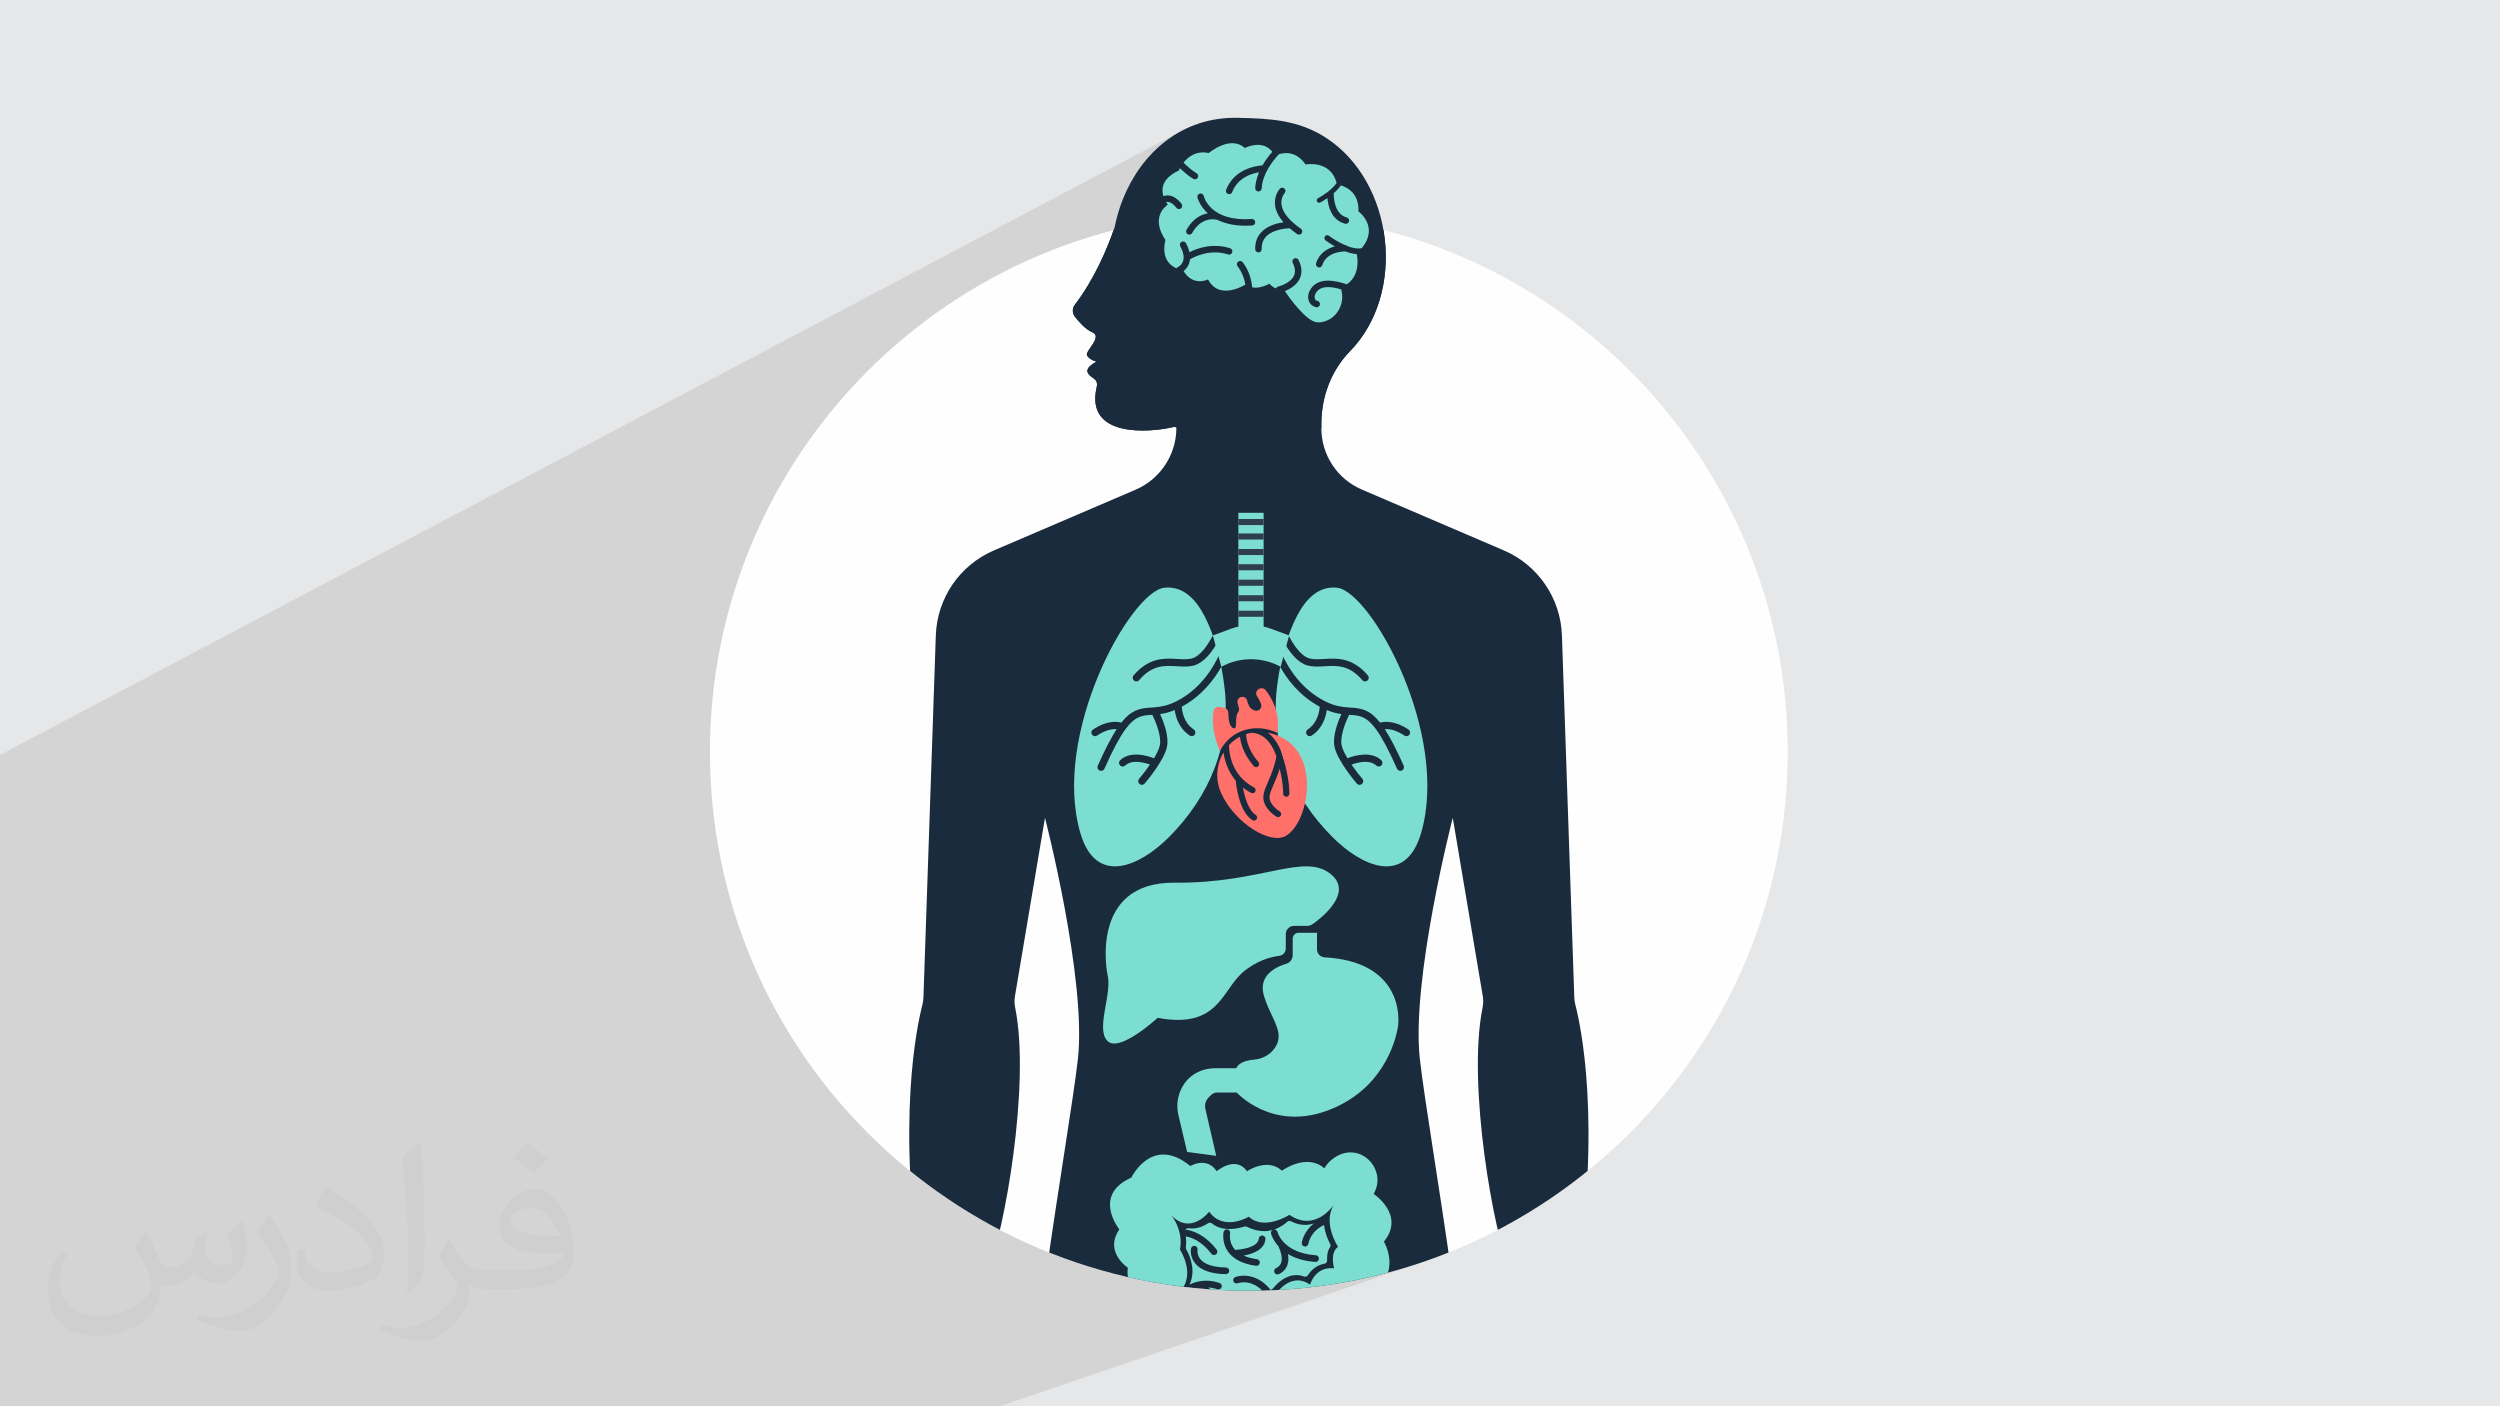
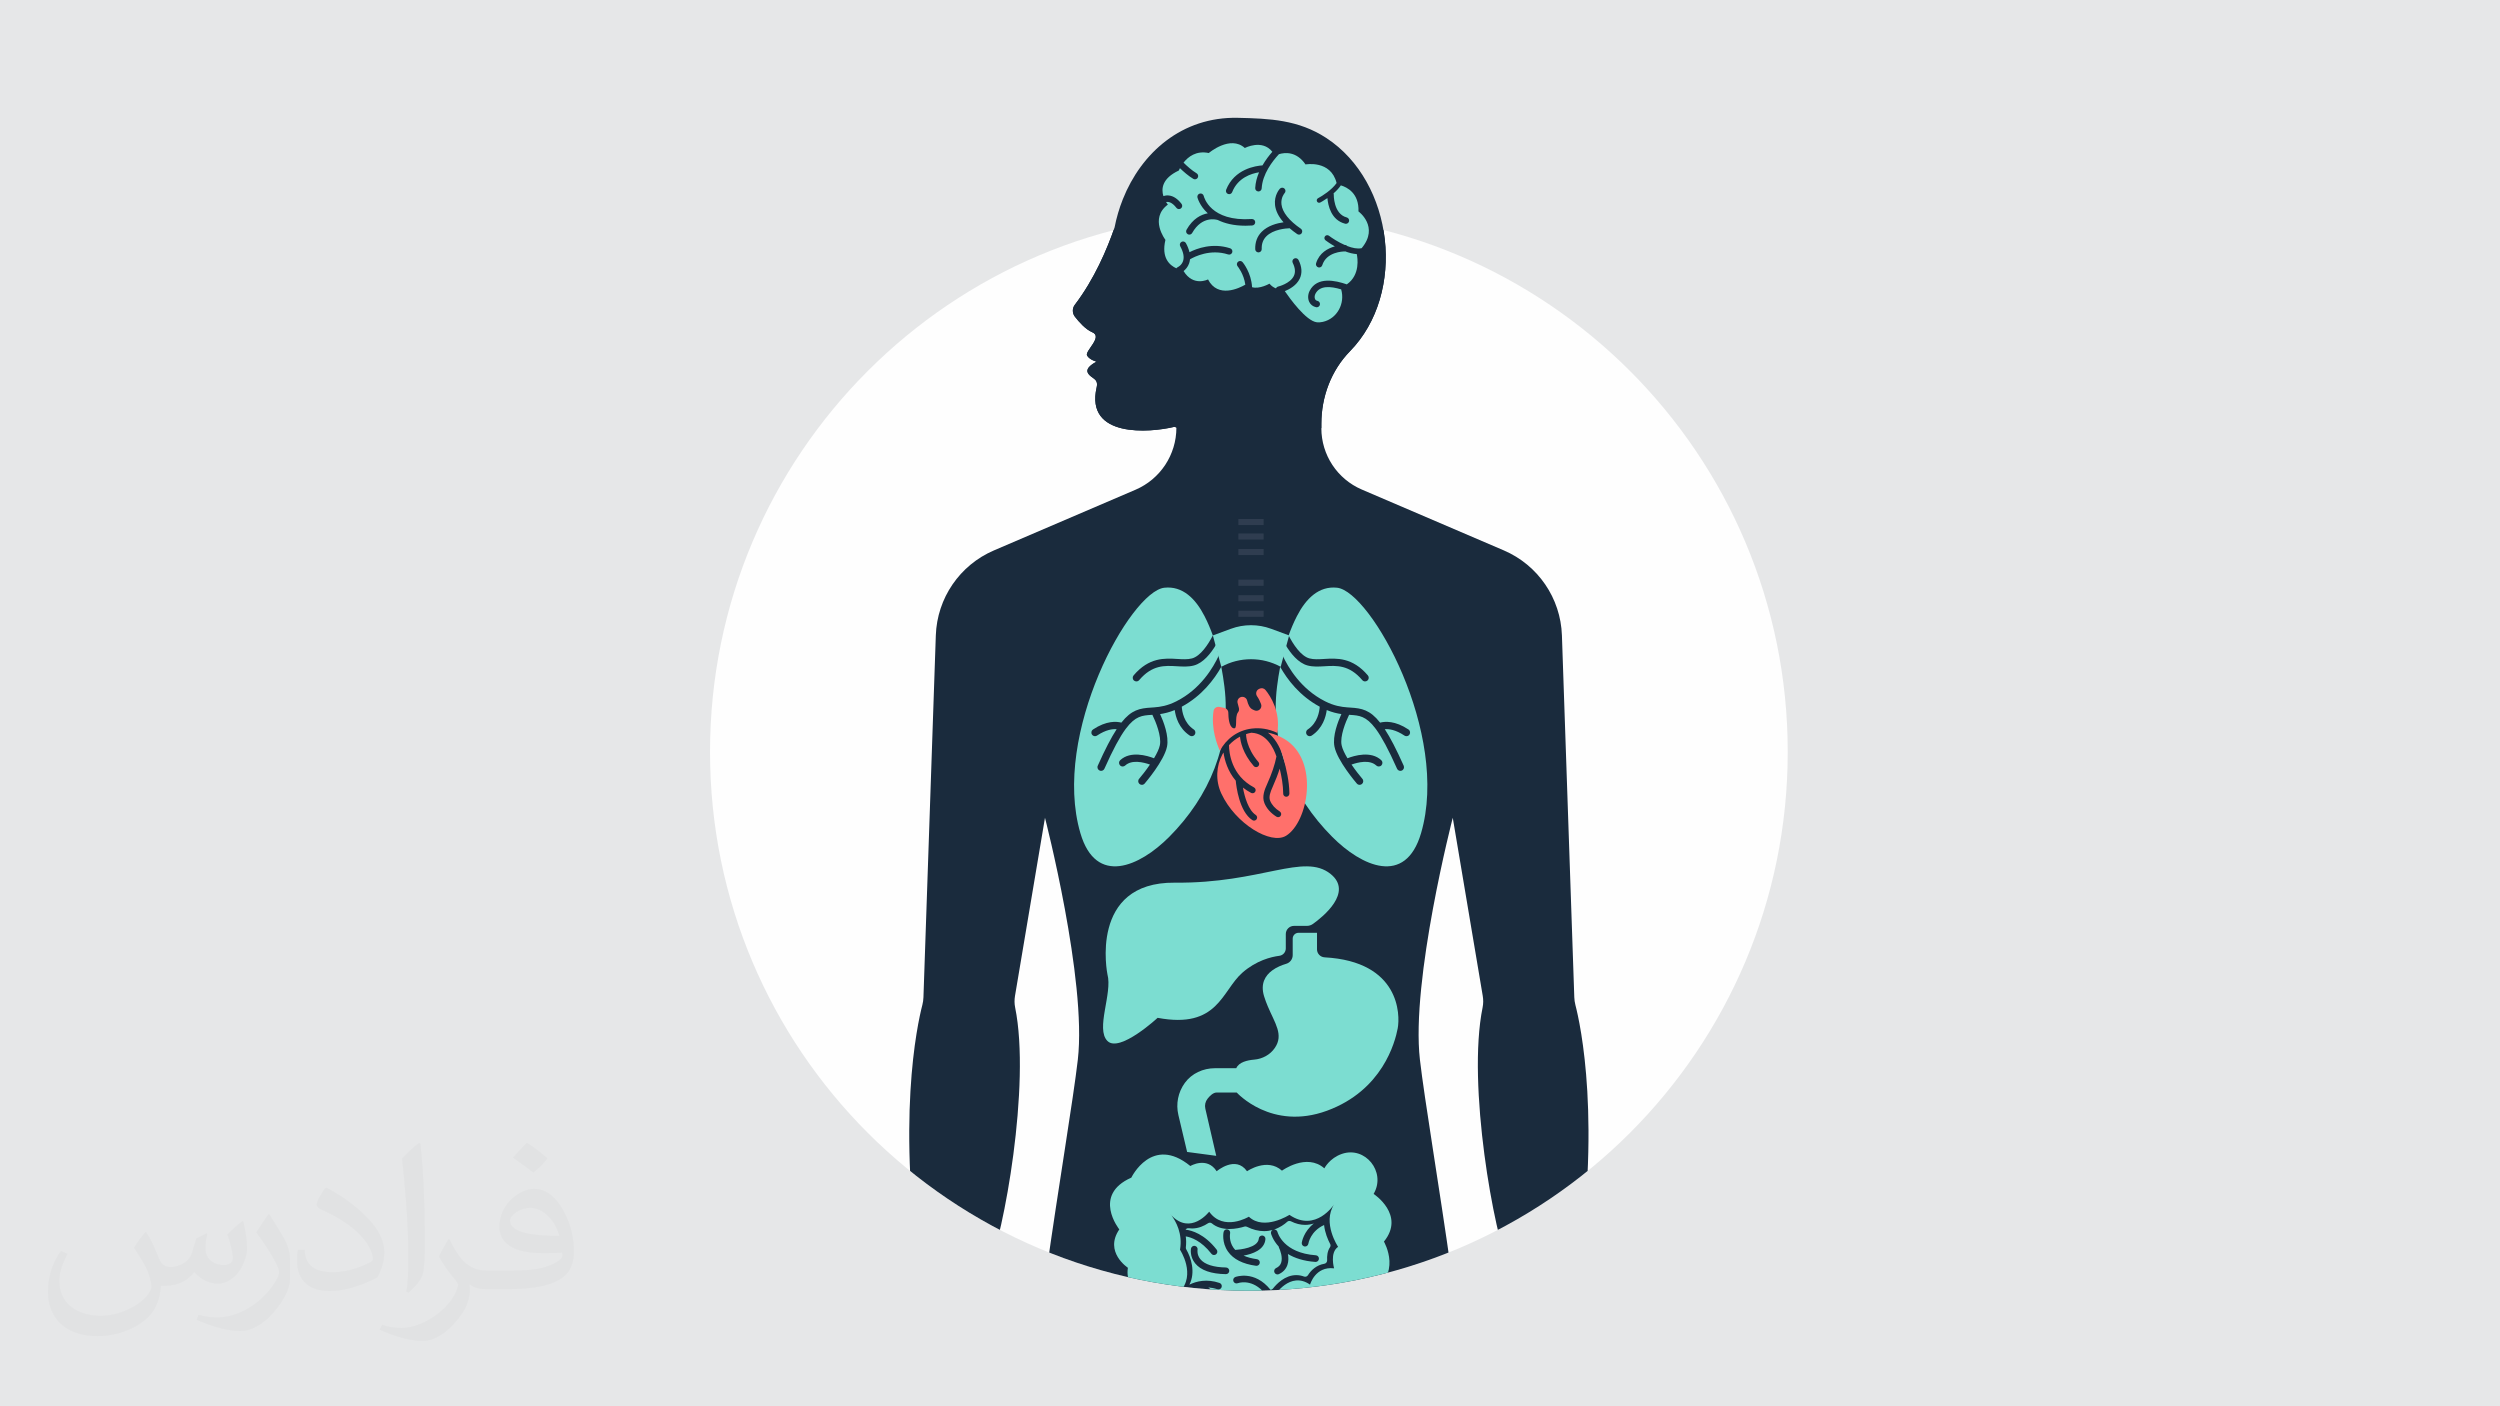
<svg xmlns="http://www.w3.org/2000/svg" xml:space="preserve" width="3.703in" height="2.083in" version="1.1" style="shape-rendering:geometricPrecision; text-rendering:geometricPrecision; image-rendering:optimizeQuality; fill-rule:evenodd; clip-rule:evenodd" viewBox="0 0 3703.33 2083.33">
  <defs>
    <style type="text/css">
   
    .fil8 {fill:none}
    .fil3 {fill:#FEFEFE}
    .fil0 {fill:#E6E7E8}
    .fil4 {fill:#1A2B3D;fill-rule:nonzero}
    .fil6 {fill:#2F3D50;fill-rule:nonzero}
    .fil5 {fill:#7CDDD1;fill-rule:nonzero}
    .fil7 {fill:#FF706B;fill-rule:nonzero}
    .fil2 {fill:#373435;fill-opacity:0.031}
    .fil1 {fill:#373435;fill-opacity:0.102}
   
  </style>
    <clipPath id="id0">
      <path d="M1850 315.63c440.87,0 798.28,357.4 798.28,798.28 0,440.87 -357.4,798.27 -798.28,798.27 -440.87,0 -798.27,-357.4 -798.27,-798.27 0,-440.87 357.4,-798.28 798.27,-798.28z" />
    </clipPath>
  </defs>
  <g id="Layer_x0020_1">
    <polygon class="fil0" points="-0.21,0 3703.54,0 3703.54,2083.33 -0.21,2083.33 " />
-     <polygon class="fil1" points="-0.21,1196.09 -0.21,1193.34 -0.21,1177.27 -0.21,1164.06 -0.21,1164.05 -0.21,1118.43 1750.58,193.74 1744.62,197.05 1738.82,200.59 1733.18,204.35 1727.7,208.32 1722.38,212.5 1717.22,216.89 1712.24,221.46 1707.41,226.22 1702.76,231.16 1698.28,236.26 1693.97,241.54 1689.84,246.96 1685.89,252.54 1682.11,258.25 1678.51,264.1 1675.1,270.08 1671.87,276.17 1668.82,282.38 1665.96,288.69 1663.3,295.1 1663.3,295.1 1663.3,295.11 1661.34,300.18 1659.51,305.31 1657.8,310.48 1656.2,315.7 1654.72,320.96 1653.37,326.26 1652.14,331.59 1651.04,336.94 1649.62,341 1334.8,504.17 1333.51,505.22 1309.32,526.62 1286.01,548.97 1263.62,572.24 1242.18,596.4 1221.71,621.42 1202.26,647.26 1183.83,673.9 1166.48,701.31 1150.23,729.46 1135.1,758.32 1121.13,787.85 1108.35,818.04 1096.79,848.84 1086.47,880.23 1077.43,912.18 1069.7,944.65 1063.31,977.63 1058.29,1011.07 1054.66,1044.95 1052.46,1079.24 1051.72,1113.9 1052.76,1154.98 1055.85,1195.52 1060.92,1235.47 1067.94,1274.78 1076.86,1313.4 1087.61,1351.28 1100.17,1388.37 1114.46,1424.63 1130.44,1459.99 1148.07,1494.41 1167.3,1527.83 1188.06,1560.22 1210.31,1591.52 1234.01,1621.68 1259.1,1650.64 1285.54,1678.37 1313.26,1704.8 1342.22,1729.89 1372.38,1753.59 1403.68,1775.84 1436.07,1796.61 1469.5,1815.83 1503.91,1833.46 1539.28,1849.44 1575.53,1863.74 1612.62,1876.29 1650.5,1887.04 1689.12,1895.96 1728.43,1902.98 1768.38,1908.06 1808.92,1911.14 1850,1912.18 1891.08,1911.14 1931.62,1908.06 1971.57,1902.98 2010.88,1895.96 2049.5,1887.04 2087.38,1876.29 2124.47,1863.74 1481.06,2083.33 -0.21,2083.33 " />
    <path class="fil2" d="M216.46 1825.52c7.08,10.83 11.67,21.15 16.15,32.5 3.33,6.67 5,19.06 20.63,19.06 4.58,0 11.15,-1.46 16.98,-4.69 6.56,-3.44 11.56,-8.65 14.17,-16.56l6.25 -21.04 15.21 -7.5 1.04 1.04c-2.08,8.02 -2.6,15.52 -2.6,21.46 0,17.71 15.1,24.37 27.19,24.37 7.08,0 13.44,-3.54 13.44,-9.9 0,-8.44 -3.54,-22.6 -8.13,-35.31 7.08,-7.08 14.17,-14.17 22.29,-19.9l1.25 0.73c3.54,14.9 5.52,29.79 5.52,39.58 0,9.69 -4.27,20.42 -7.81,27.5 -7.29,13.65 -20.21,24.69 -35.83,24.69 -11.77,0 -25,-6.04 -34.06,-16.87l-0.52 0c-8.54,10.42 -21.77,20 -42.92,20l-6.56 0c-0.94,13.96 -3.96,23.85 -8.54,32.71 -12.6,24.69 -50,41.98 -85.1,41.98 -48.96,0 -73.54,-28.23 -73.54,-65.83 0,-23.23 7.6,-44.79 19.27,-60.1l9.58 3.96c-7.29,13.96 -12.19,27.29 -12.19,40 0,35.21 28.65,51.98 61.67,51.98 30.52,0 68.44,-19.48 75.31,-42.08 -2.6,-24.58 -11.87,-36.15 -26.04,-58.75 4.27,-7.5 9.79,-15 16.67,-23.02l1.25 0 0 0 0 0 0 0 0 0zm563.96 -132.5c10.31,6.46 20.42,14.17 30.31,23.02 -5.52,7.6 -12.4,14.69 -20.94,20.94 -9.9,-8.02 -19.79,-14.79 -29.9,-22.08 6.87,-7.71 13.65,-15.21 20.52,-21.87l0 0 0 0 0 0 0 0zm5.31 96.35c-16.67,0 -30.31,10.94 -30.31,18.96 0,17.5 33.33,22.81 73.13,22.6 -5,-20.42 -22.4,-41.56 -42.81,-41.56l0 0 0 0 -0 0zm-37.4 93.13c21.67,0 40.63,-0.63 55.1,-4.27 16.04,-4.06 29.69,-12.29 29.69,-17.81 0,-1.56 0,-3.23 -0.52,-4.79 -9.06,0.83 -19.37,0.83 -28.44,0.83 -29.37,0 -51.87,-6.67 -60.73,-23.13 -2.19,-4.58 -3.75,-9.69 -3.75,-15.52 0,-15.73 6.87,-31.46 18.96,-42.19 10.1,-8.85 21.25,-14.37 32.6,-14.37 20.52,0 36.77,16.46 48.23,42.5 6.25,14.06 10.52,30.42 10.52,51.04 0,13.75 -3.75,25.31 -12.29,33.96 -15.94,15.31 -45.21,21.15 -90.21,21.15l-20.31 0 0 0 -5.31 0c-11.15,0 -19.17,-1.98 -25.52,-6.87l-1.04 0c0.31,2.6 0.52,5.21 0.52,7.5 0,10.1 -3.33,23.02 -10.1,33.33 -20,29.79 -41.56,42.6 -60.31,42.6 -18.96,0 -42.19,-7.29 -63.02,-16.67l3.65 -7.29c6.77,2.81 16.15,4.79 29.06,4.79 33.85,0 78.23,-32.71 83.75,-64.48 -1.25,-2.6 -3.54,-6.04 -6.77,-9.58 -9.9,-11.77 -16.15,-21.67 -21.98,-31.98 5,-9.9 9.58,-17.81 13.85,-24.9l1.77 -0.21c14.48,29.37 27.6,46.35 56.87,46.35l4.58 0 0 0 21.15 0 0 0zm-146.46 31.04c2.5,-13.54 2.71,-28.65 2.71,-42.92l0 -21.04c0,-39.27 -5,-96.35 -9.06,-133.33 7.08,-7.81 16.98,-16.77 24.79,-22.81l2.29 0.63c5.31,46.77 6.56,101.15 6.56,151.04 0,13.13 -0.52,26.04 -1.77,35.42 -0.73,11.77 -7.6,20.83 -22.29,34.48l-3.23 -1.46 0 0 0 0 0 0 0 -0zm-150.73 -61.98c0.73,18.44 9.79,33.13 41.35,33.13 19.69,0 36.35,-5.21 54.79,-14.06 3.33,-1.46 5.1,-3.44 5.1,-5.1 0,-11.56 -8.85,-26.87 -23.75,-40.83 -14.48,-13.13 -33.65,-24.58 -51.46,-32.29 -6.15,-2.6 -8.13,-5.42 -8.13,-8.02 0,-5.31 7.08,-16.46 12.81,-24.48l2.08 -0.21c20.42,10.73 43.33,26.67 60.31,44.48 15.42,16.25 24.9,32.81 24.9,50.83 0,13.33 -3.96,26.04 -10.52,37.6 -22.5,11.25 -46.46,19.9 -70.21,19.9 -28.75,0 -48.44,-13.54 -48.44,-45.31 0,-3.44 0,-8.75 1.25,-15.63l9.9 0 0 0 0 0 0 0 0 -0zm-52.08 -52.3l17.81 28.85c6.56,10.73 12.71,22.4 12.71,40.83l0 23.65c0,18.96 -12.19,39.37 -31.87,59.58 -15.31,13.75 -28.96,19.58 -41.56,19.58 -18.75,0 -40.1,-5.83 -64.9,-16.56l2.81 -7.29c7.81,2.19 16.87,3.85 27.92,3.85 35.63,-0.21 72.08,-26.25 88.65,-58.02 1.98,-3.65 2.71,-6.98 2.71,-9.27 0,-3.75 -1.98,-7.81 -3.54,-11.46 -8.96,-17.19 -19.06,-32.81 -30.21,-47.19 5.83,-9.27 11.67,-18.13 17.92,-26.77l1.56 0.21 0 0 0 0 0 0z" />
    <g id="_1609394973776">
      <path class="fil3" d="M1850 315.63c440.87,0 798.28,357.4 798.28,798.28 0,440.87 -357.4,798.27 -798.28,798.27 -440.87,0 -798.27,-357.4 -798.27,-798.27 0,-440.87 357.4,-798.28 798.27,-798.28z" />
      <g style="clip-path:url(#id0)">
        <g>
          <g>
            <path id="_1" class="fil4" d="M2354.29 2047.76l-20.29 -121.4c-1.12,-6.7 -1.1,-13.58 -0.02,-20.29 39.32,-243.59 7.13,-388.86 -0.26,-417.29 -0.97,-3.73 -1.5,-7.54 -1.63,-11.39l-18.33 -536.14c-1.88,-55.12 -35.45,-104.18 -86.14,-125.9l-210.36 -90.15c-36.33,-15.57 -59.88,-51.29 -59.88,-90.81l0 -6.7c0,-39.86 14.52,-78.83 42.37,-107.34 84.05,-86.04 65.27,-250.41 -35.08,-315.94 -41.24,-26.93 -83.67,-28.8 -131.04,-29.85 -82.81,-1.82 -142.9,51.71 -170.33,120.56l-0 0 0 0.01c-5.37,13.46 -9.47,27.51 -12.26,41.84 -10.94,31.79 -29.8,76.41 -58.93,114.63 -3.93,5.16 -3.86,12.36 0.1,17.49 6.22,8.07 16.03,19.07 25.84,23.17 16.22,6.76 -11.49,28.05 -7.77,34.47 3.72,6.42 14.17,9.13 14.17,9.13 0,0 -17.89,8.11 -12.82,16.9 5.07,8.79 16.02,7.28 12.82,21.3 -17.15,75.04 78.96,67.02 114.69,58.37 1.79,-0.43 3.48,1.21 3.48,1.21 0,39.99 -23.83,76.13 -60.58,91.87l-209.67 89.86c-50.69,21.72 -84.26,70.78 -86.14,125.9l-18.33 536.14c-0.13,3.85 -0.66,7.67 -1.63,11.39 -7.38,28.43 -39.57,173.7 -0.26,417.29 1.08,6.7 1.1,13.58 -0.02,20.29l-20.29 121.4c-2.99,17.89 1.11,36.22 11.5,51.1 26.35,37.75 77.24,107.12 92.05,102.18 20.28,-6.76 -40.56,-120.32 -32.44,-146 3.24,-10.26 7.34,-18.37 11.1,-24.4 3.03,-4.86 10.53,-2.65 10.53,3.07l0 48.81c0,15.22 5.47,30.15 16.12,41.02 1.87,1.91 3.74,3.49 5.51,4.5 9.46,5.41 17.57,-62.19 18.93,-137.89 1.35,-75.7 -37.85,-59.48 -14.87,-110.85 22.45,-50.19 62.97,-272 39.61,-386.82 -1.15,-5.67 -1.16,-11.5 -0.2,-17.2l44.41 -263.82c0,0 62.19,240.64 48.67,358.26 -13.52,117.61 -87.87,517.78 -68.95,616.47l269.03 0 12.34 -96.25c16.64,4.52 30.13,6.01 40.96,5.74 10.84,0.27 24.33,-1.22 40.97,-5.74l12.34 96.25 269.03 0c18.93,-98.69 -55.43,-498.85 -68.95,-616.47 -13.52,-117.62 48.67,-358.26 48.67,-358.26l44.41 263.82c0.96,5.7 0.95,11.54 -0.2,17.2 -23.36,114.82 17.16,336.63 39.61,386.82 22.98,51.37 -16.22,35.15 -14.87,110.85 1.35,75.7 9.46,143.3 18.93,137.89 1.78,-1.01 3.64,-2.6 5.51,-4.5 10.65,-10.87 16.12,-25.8 16.12,-41.02l0 -48.81c0,-5.72 7.5,-7.93 10.53,-3.07 3.76,6.03 7.86,14.13 11.1,24.4 8.11,25.69 -52.72,139.24 -32.44,146 14.81,4.94 65.7,-64.43 92.05,-102.18 10.38,-14.88 14.48,-33.21 11.5,-51.1z" />
            <path class="fil5" d="M1992.28 372.51c-0.06,-0 -0.12,-0.01 -0.28,-0 -2.73,0 -27.11,0.56 -33.28,20.37 -0.64,2.06 -2.54,3.37 -4.58,3.37 -0.47,0 -0.95,-0.07 -1.43,-0.22 -2.54,-0.79 -3.94,-3.48 -3.16,-6.01 4.85,-15.57 17.49,-22.19 27.8,-25.01 -7.79,-4.45 -13.26,-8.59 -13.83,-9.02 -1.85,-1.42 -2.2,-4.07 -0.78,-5.93 1.42,-1.85 4.06,-2.2 5.93,-0.79 4.54,3.46 13.52,9.36 23.24,13.64 0.21,-0 0.41,-0 0.48,-0 1.39,0.03 2.61,0.67 3.46,1.63 7.46,2.86 15.07,4.48 21.22,3.12 26.55,-31.81 -4.72,-54.44 -4.72,-54.44 1,-26.89 -16.69,-35.78 -26.08,-38.61 -2.92,4.34 -6.79,8.34 -10.8,11.83 0.15,0.48 0.28,0.98 0.26,1.52 -0.01,0.29 -0.56,29.09 19.19,34.14 2.57,0.66 4.12,3.27 3.46,5.84 -0.56,2.17 -2.51,3.61 -4.65,3.61 -0.4,0 -0.8,-0.05 -1.19,-0.15 -20.87,-5.33 -25.28,-27.29 -26.19,-37.92 -5.59,3.86 -10.07,6.26 -10.57,6.52 -0.53,0.28 -1.09,0.41 -1.66,0.41 -1.29,0 -2.54,-0.7 -3.17,-1.91 -0.92,-1.75 -0.24,-3.92 1.5,-4.83 6.4,-3.36 20.48,-12.4 27.52,-22.48 -8.56,-34.58 -46.05,-27.57 -46.05,-27.57 -13.42,-19.65 -30.53,-17.89 -39.38,-15.2 -9.55,10.24 -24.43,29.45 -25.56,50.68 -0.13,2.56 -2.25,4.55 -4.79,4.55 -0.09,0 -0.17,-0 -0.26,-0.01 -2.65,-0.14 -4.68,-2.4 -4.54,-5.05 0.44,-8.24 2.63,-16.08 5.69,-23.32 -11.28,1.79 -31.43,7.96 -39.81,29.35 -0.74,1.89 -2.55,3.05 -4.47,3.05 -0.58,0 -1.18,-0.11 -1.75,-0.33 -2.47,-0.97 -3.69,-3.75 -2.72,-6.22 12.13,-30.94 44.02,-35.44 53.84,-36.09 4.59,-8 9.93,-14.87 14.59,-20.17 -15.19,-19.13 -40.75,-5.57 -40.75,-5.57 -21.63,-19.6 -53.4,7.43 -53.4,7.43 -18.63,-3.96 -30.63,5.62 -37.41,14.24 5.13,5.04 12.5,11.72 19.35,15.76 2.28,1.35 3.04,4.3 1.69,6.58 -0.89,1.51 -2.49,2.35 -4.14,2.35 -0.83,0 -1.67,-0.22 -2.44,-0.67 -7.07,-4.19 -14.38,-10.6 -19.8,-15.82 -1.09,2.09 -1.64,3.47 -1.64,3.47 -25.01,11.7 -26.14,27.17 -22.87,37.89 2.16,-0.74 4.91,-1.28 8.17,-0.9 6.68,0.76 12.98,4.93 18.73,12.41 1.62,2.1 1.22,5.11 -0.88,6.73 -0.87,0.67 -1.9,1 -2.93,1 -1.44,0 -2.86,-0.65 -3.81,-1.88 -6.62,-8.6 -12.1,-9.26 -15.29,-8.56 1.46,2.38 2.65,3.78 2.65,3.78 -27.94,20.73 -3.61,52.27 -3.61,52.27 -6.4,26.79 6.36,37.73 16.21,42.15 0.49,-0.69 1.1,-1.31 1.93,-1.67 0.32,-0.14 5.81,-2.7 7.96,-9.05 1.98,-5.87 0.57,-13.26 -4.18,-21.97 -1.27,-2.33 -0.41,-5.24 1.92,-6.51 2.32,-1.27 5.24,-0.41 6.51,1.92 2.56,4.69 4.28,9.16 5.26,13.41 10.89,-5.55 34.02,-14.3 60.27,-5.8 2.52,0.81 3.91,3.52 3.09,6.04 -0.81,2.52 -3.52,3.92 -6.04,3.09 -26.5,-8.57 -49.93,3.31 -56.54,7.19 -0.21,2.04 -0.61,4.02 -1.26,5.92 -1.91,5.5 -5.35,9.17 -8.26,11.48 14.44,23.65 36.22,12.39 36.22,12.39 14.62,28.46 46.3,12.94 55.26,7.78 -2.24,-16.05 -11.28,-27.04 -11.39,-27.18 -1.7,-2.03 -1.44,-5.06 0.58,-6.76 2.02,-1.7 5.04,-1.46 6.75,0.57 0.59,0.7 12.88,15.54 14.05,37.13 11.04,3.23 25.77,-5.23 25.77,-5.23 3.09,3.71 6.5,5.81 9.65,6.99 0.6,-1.3 1.7,-2.35 3.2,-2.71 0.18,-0.04 17.93,-4.31 23.35,-15.89 2.53,-5.39 1.95,-11.85 -1.73,-19.2 -1.19,-2.37 -0.23,-5.25 2.15,-6.44 2.38,-1.18 5.26,-0.21 6.44,2.15 5.07,10.13 5.67,19.41 1.81,27.61 -4.69,9.95 -14.95,15.66 -22.13,18.57 7.02,10.27 31.48,44.42 47.56,46.14 2.84,0.3 5.83,0.03 8.86,-0.65 21.19,-4.78 33.11,-27.35 27.06,-48.11 -16,-4.8 -31.72,-6.03 -38.16,6.52 -1.32,2.58 -1.53,5.74 -0.51,7.88 0.67,1.39 1.8,2.24 3.46,2.59 2.6,0.54 4.26,3.08 3.72,5.68 -0.47,2.26 -2.47,3.82 -4.69,3.82 -0.32,0 -0.66,-0.03 -0.98,-0.1 -4.6,-0.96 -8.22,-3.74 -10.17,-7.84 -2.31,-4.85 -2.07,-11.13 0.62,-16.4 11.04,-21.52 38.07,-15.45 55.06,-9.59 20.2,-13.95 15.9,-39.62 14.76,-44.84 -5.66,-0.37 -11.51,-1.89 -17.09,-4.02 -0.18,0.02 -0.33,0.1 -0.51,0.1zm-137.33 -38.46l0 0c-3.43,0.23 -6.72,0.34 -9.88,0.34 -17.81,0 -31.17,-3.56 -41.33,-8.56 -0.15,-0.04 -0.3,-0 -0.44,-0.06 -0.97,-0.3 -22.5,-6.8 -37.33,19.37 -0.88,1.56 -2.51,2.43 -4.18,2.43 -0.8,0 -1.61,-0.2 -2.36,-0.63 -2.3,-1.31 -3.11,-4.23 -1.81,-6.54 9.49,-16.74 21.69,-22.65 31.5,-24.4 -12.27,-11.17 -15.29,-23.32 -15.34,-23.56 -0.57,-2.59 1.06,-5.15 3.64,-5.73 2.56,-0.59 5.13,1.04 5.72,3.61 0.39,1.63 9.81,38.29 71.15,34.13 2.7,-0.14 4.94,1.82 5.11,4.46 0.17,2.65 -1.82,4.94 -4.46,5.12zm73.26 11.44l0 0c-0.93,1.36 -2.43,2.09 -3.96,2.09 -0.94,0 -1.88,-0.27 -2.71,-0.84 -4.14,-2.84 -7.8,-5.71 -11.17,-8.6 -5.52,0.19 -24.38,1.61 -34.62,12.07 -4.8,4.89 -7,11.02 -6.74,18.73 0.09,2.65 -1.99,4.87 -4.64,4.96 -0.06,0 -0.11,0 -0.16,0 -2.58,0 -4.71,-2.05 -4.8,-4.64 -0.35,-10.34 2.85,-19.02 9.5,-25.8 9.17,-9.34 22.91,-12.84 32.43,-14.16 -7.38,-8.4 -11.67,-16.97 -12.61,-25.64 -1.59,-14.56 6.83,-23.73 7.19,-24.11 1.81,-1.93 4.85,-2.03 6.78,-0.22 1.93,1.81 2.03,4.83 0.24,6.76 -0.29,0.32 -5.83,6.62 -4.65,16.73 1.37,11.63 11.28,24.07 28.67,35.98 2.19,1.5 2.74,4.48 1.24,6.67z" />
            <path class="fil5" d="M1823.3 931.53l-26.65 9.83 12.53 46.46c27.4,-14.98 60.54,-14.98 87.94,0l12.53 -46.46 -26.65 -9.83c-19.27,-7.11 -40.43,-7.11 -59.7,0z" />
            <path class="fil5" d="M1750.58 1046.93c0.42,6.81 2.97,23.87 17.8,33.76 2.48,1.66 3.15,5.02 1.5,7.5 -1.04,1.56 -2.76,2.41 -4.51,2.41 -1.03,0 -2.07,-0.3 -2.99,-0.91 -16.24,-10.83 -20.9,-27.69 -22.2,-37.79 -8.18,3.36 -15.35,5.04 -21.7,5.95 5.05,11.02 13.43,32.54 10.25,48.23 -4.24,20.98 -31.98,53.36 -33.15,54.73 -1.07,1.24 -2.58,1.88 -4.1,1.88 -1.25,0 -2.5,-0.43 -3.53,-1.31 -2.26,-1.94 -2.52,-5.36 -0.57,-7.62 3.57,-4.15 9.99,-12.2 16.08,-21.11 -9.13,-3.26 -26.78,-7.78 -36.72,1.43 -1.04,0.96 -2.36,1.44 -3.68,1.44 -1.45,0 -2.9,-0.58 -3.96,-1.73 -2.03,-2.19 -1.9,-5.61 0.29,-7.64 15.26,-14.17 39.94,-6.77 50.07,-2.83 4.19,-7 7.56,-13.91 8.67,-19.38 2.67,-13.2 -6,-34.67 -11.08,-44.99 -0.44,0.03 -0.91,0.06 -1.34,0.09 -13.57,0.86 -23.81,1.52 -37.86,20.35 -0.02,0.04 -0.02,0.07 -0.04,0.11 -0.12,0.22 -0.33,0.37 -0.48,0.57 -8.51,11.58 -18.43,29.81 -31.31,58.69 -0.9,2.01 -2.87,3.21 -4.94,3.21 -0.74,0 -1.49,-0.15 -2.2,-0.47 -2.73,-1.21 -3.95,-4.41 -2.74,-7.14 10.88,-24.38 19.92,-41.72 28.01,-54.12 -5.98,-0.49 -15.94,0.69 -29.08,9.45 -0.92,0.61 -1.96,0.91 -3,0.91 -1.75,0 -3.46,-0.84 -4.5,-2.41 -1.65,-2.49 -0.98,-5.84 1.5,-7.5 19.93,-13.28 34.91,-12.04 42.01,-10.17 15.05,-19.1 27.41,-21.23 43.94,-22.28 1.52,-0.09 3.08,-0.2 4.67,-0.33 0.02,-0 0.03,-0 0.05,-0 9.1,-0.71 19.49,-2.25 32.92,-9.02 35.74,-18.02 54.66,-50.09 62.83,-67.85 -1.28,-5.28 -2.7,-10.52 -4.26,-15.72 -7.56,12.62 -18.79,26.8 -32.65,30.53 -8.14,2.19 -16.46,1.68 -25.28,1.15 -17.93,-1.08 -36.47,-2.21 -55.83,20.56 -1.07,1.26 -2.59,1.91 -4.13,1.91 -1.24,0 -2.48,-0.42 -3.5,-1.29 -2.28,-1.93 -2.56,-5.35 -0.62,-7.62 22.86,-26.9 46.06,-25.51 64.73,-24.36 7.9,0.48 15.37,0.93 21.8,-0.8 12.69,-3.41 24.11,-20.82 30.87,-34.05 -3.5,-9.72 -7.52,-19.29 -12.3,-28.6 -13.35,-25.98 -32.52,-45 -59.52,-42.08 -50.02,5.41 -167.63,216.3 -124.37,363.66 23.14,78.81 88.09,49.18 131.65,5.35 59.47,-59.84 92.3,-137.02 81.7,-222.5 -1.22,-9.86 -2.75,-19.66 -4.62,-29.37 -10.48,18.68 -28.84,43.13 -58.59,59.11z" />
            <path class="fil5" d="M1954.95 1046.93c-0.42,6.81 -2.97,23.87 -17.8,33.76 -2.48,1.66 -3.15,5.02 -1.5,7.5 1.04,1.56 2.76,2.41 4.5,2.41 1.03,0 2.07,-0.3 2.99,-0.91 16.24,-10.83 20.9,-27.69 22.2,-37.79 8.18,3.36 15.35,5.04 21.7,5.95 -5.05,11.02 -13.43,32.54 -10.25,48.23 4.24,20.98 31.97,53.36 33.15,54.73 1.07,1.24 2.58,1.88 4.1,1.88 1.25,0 2.5,-0.43 3.52,-1.31 2.26,-1.94 2.52,-5.36 0.57,-7.62 -3.57,-4.15 -9.99,-12.2 -16.08,-21.11 9.13,-3.26 26.78,-7.78 36.72,1.43 1.04,0.96 2.36,1.44 3.68,1.44 1.45,0 2.9,-0.58 3.96,-1.73 2.03,-2.19 1.91,-5.61 -0.28,-7.64 -15.26,-14.17 -39.95,-6.77 -50.08,-2.83 -4.19,-7 -7.56,-13.91 -8.67,-19.38 -2.67,-13.2 6,-34.67 11.07,-44.99 0.44,0.03 0.91,0.06 1.34,0.09 13.57,0.86 23.81,1.52 37.87,20.35 0.02,0.04 0.01,0.07 0.03,0.11 0.13,0.22 0.33,0.37 0.48,0.57 8.51,11.58 18.43,29.81 31.31,58.69 0.9,2.01 2.87,3.21 4.94,3.21 0.74,0 1.48,-0.15 2.2,-0.47 2.73,-1.21 3.95,-4.41 2.74,-7.14 -10.88,-24.38 -19.92,-41.72 -28.01,-54.12 5.98,-0.49 15.94,0.69 29.08,9.45 0.92,0.61 1.96,0.91 3,0.91 1.75,0 3.46,-0.84 4.5,-2.41 1.65,-2.49 0.98,-5.84 -1.5,-7.5 -19.93,-13.28 -34.91,-12.04 -42.01,-10.17 -15.05,-19.1 -27.41,-21.23 -43.94,-22.28 -1.52,-0.09 -3.08,-0.2 -4.67,-0.33 -0.02,-0 -0.03,-0 -0.05,-0 -9.1,-0.71 -19.49,-2.25 -32.92,-9.02 -35.74,-18.02 -54.66,-50.09 -62.83,-67.85 1.28,-5.28 2.7,-10.52 4.26,-15.72 7.56,12.62 18.79,26.8 32.65,30.53 8.14,2.19 16.46,1.68 25.27,1.15 17.93,-1.08 36.47,-2.21 55.83,20.56 1.07,1.26 2.59,1.91 4.13,1.91 1.24,0 2.48,-0.42 3.5,-1.29 2.28,-1.93 2.56,-5.35 0.62,-7.62 -22.85,-26.9 -46.06,-25.51 -64.73,-24.36 -7.9,0.48 -15.37,0.93 -21.8,-0.8 -12.69,-3.41 -24.11,-20.82 -30.87,-34.05 3.5,-9.72 7.52,-19.29 12.3,-28.6 13.35,-25.98 32.53,-45 59.52,-42.08 50.02,5.41 167.63,216.3 124.37,363.66 -23.14,78.81 -88.09,49.18 -131.65,5.35 -59.47,-59.84 -92.3,-137.02 -81.7,-222.5 1.22,-9.86 2.75,-19.66 4.62,-29.37 10.48,18.68 28.84,43.13 58.59,59.11z" />
-             <polygon class="fil5" points="1871.84,944.4 1834.45,944.4 1834.45,759.64 1871.84,759.64 " />
            <polygon class="fil6" points="1871.84,799.3 1834.45,799.3 1834.45,790.28 1871.84,790.28 " />
            <polygon class="fil6" points="1871.84,777.84 1834.45,777.84 1834.45,768.83 1871.84,768.83 " />
            <polygon class="fil6" points="1871.84,822.28 1834.45,822.28 1834.45,813.26 1871.84,813.26 " />
-             <polygon class="fil6" points="1871.84,844.81 1834.45,844.81 1834.45,835.8 1871.84,835.8 " />
            <polygon class="fil6" points="1871.84,867.79 1834.45,867.79 1834.45,858.78 1871.84,858.78 " />
            <polygon class="fil6" points="1871.84,890.78 1834.45,890.78 1834.45,881.76 1871.84,881.76 " />
            <polygon class="fil6" points="1871.84,913.76 1834.45,913.76 1834.45,904.74 1871.84,904.74 " />
            <path class="fil7" d="M1854.5 1079.32c11.52,-1.36 24.3,0.07 37.59,6.41 5.13,-31.17 -9.95,-54.29 -17.45,-63.52 -2.17,-2.67 -5.87,-3.45 -8.94,-1.91l-0.89 0.44c-4.01,2.01 -5.2,7.07 -2.65,10.76 2.52,3.64 4.43,7.59 5.88,11.52 2.29,6.2 -3.98,12.02 -9.96,9.23 -0.85,-0.4 -1.74,-0.81 -2.64,-1.23 -4.48,-2.1 -6.79,-7.95 -7.98,-13.04 -1.02,-4.38 -5.69,-6.81 -9.85,-5.13 -3.41,1.38 -5.26,5.07 -4.32,8.63l1.94 7.39c0.56,2.14 0.17,4.45 -1.2,6.19 -5.92,7.48 0.49,26.74 -7.35,23.62 -5.96,-2.37 -7.06,-15.13 -7.15,-22.85 -0.04,-3.49 -2.47,-6.48 -6.86,-7.34l-6.37 -1.24c-4.02,-0.79 -7.97,1.87 -8.62,5.91 -4.2,26.25 5.82,51.1 8.84,57.8 0.17,0.39 0.45,0.67 0.77,0.9 9.16,-17.14 25.88,-30.04 47.22,-32.55z" />
            <path class="fil7" d="M1903.44 1095.28c-2.59,-1.61 -5.17,-2.95 -7.73,-4.17 -5.95,-2.84 -11.79,-4.65 -17.46,-5.7 9.49,7.39 17.07,19.02 21.78,34.01 0.01,0.03 0.02,0.06 0.03,0.08 0.37,1.18 0.74,2.35 1.07,3.56 4.29,15.69 8.7,34.13 8.88,51.95l0 0.76c-0.03,2.53 -2.1,4.61 -4.63,4.58 -0.29,-0 -0.58,-0.03 -0.85,-0.09 -2.12,-0.41 -3.71,-2.27 -3.69,-4.51l0 -0.64c-0.13,-12.1 -2.38,-24.67 -5.17,-36.43 -2.58,8.24 -5.97,17.03 -10.44,27.04 -3.34,7.48 -6.15,14.69 -3.72,20.59 2.5,6.11 7.29,11.44 14.24,15.84 2.14,1.35 2.77,4.19 1.42,6.33 -1.04,1.65 -2.95,2.4 -4.76,2.04 -0.54,-0.1 -1.08,-0.31 -1.57,-0.63 -8.58,-5.44 -14.57,-12.2 -17.81,-20.11 -4.11,-10.03 0.67,-20.73 3.84,-27.81 7.21,-16.13 11.54,-28.92 13.97,-41.27 -4.32,-12.91 -14.68,-33.96 -36.5,-35.13 -0.15,-0.01 -0.28,-0.09 -0.43,-0.11 -2.8,0.53 -5.52,1.22 -8.15,2.1 0.02,0.18 0.1,0.34 0.09,0.53 -0,0.33 -0.12,19.64 18.28,40.77 1.66,1.91 1.46,4.81 -0.45,6.47 -1.11,0.96 -2.55,1.3 -3.89,1.04 -0.96,-0.19 -1.88,-0.69 -2.57,-1.49 -16.41,-18.84 -19.72,-36.39 -20.37,-43.6 -6.2,3.27 -11.66,7.57 -16.32,12.59 0.14,11.67 3.59,44.99 37.05,62.64 2.24,1.18 3.1,3.96 1.91,6.2 -0.97,1.83 -3,2.74 -4.93,2.36 -0.43,-0.08 -0.85,-0.23 -1.26,-0.44 -4.51,-2.38 -8.52,-5.04 -12.12,-7.87 2.53,14.21 8.19,33.5 18.95,40.5 2.12,1.38 2.72,4.22 1.34,6.35 -1.05,1.61 -2.94,2.35 -4.72,2 -0.56,-0.11 -1.11,-0.33 -1.61,-0.65 -19.54,-12.71 -23.89,-50.61 -24.59,-58.45 -11.89,-14.03 -16.45,-30.09 -18.17,-41.68 -0.48,0.81 -1.02,1.58 -1.47,2.41 -9.22,17.26 -10.79,38.82 -1.67,58.44 20.72,44.62 73.3,76.28 95.88,62.43 32.74,-20.07 49.74,-110.98 -1.66,-142.84z" />
            <path class="fil5" d="M1950.94 1406.39l0 -24.51 -27.4 0c-4.75,0 -8.61,3.85 -8.61,8.61l0 24.46c0,5.97 -3.94,11.19 -9.67,12.87 -6.1,1.8 -14.08,4.87 -20.85,9.91 -10.13,7.54 -17.54,19.46 -11.92,38.02 1.63,5.38 3.54,10.35 5.52,15.06 10.67,25.34 23.75,42.07 10.49,61.55 -6.91,10.16 -18.39,16.39 -30.63,17.4 -9.96,0.82 -22.76,3.69 -26.53,12.72l-31.57 0c-17.42,0 -34.37,7.63 -44.61,21.72 -10.02,13.78 -13.51,31.04 -9.56,47.72l12.92 54.66 43.13 5.71 -16.14 -69.81c-1.22,-5.2 -0.03,-10.58 3.28,-14.78 3.31,-4.19 8.28,-9.23 13.61,-9.23l29.58 0c0,0 51.43,57.22 133.73,27 82.3,-30.22 100.94,-101.59 104.8,-122.16 3.73,-19.93 3.25,-98.93 -108.3,-105.08 -6.31,-0.35 -11.29,-5.54 -11.29,-11.86z" />
            <path class="fil5" d="M1714.82 1507.83c0,0 -56.39,52.27 -74.34,34.33 -17.94,-17.94 7.69,-70.49 0,-98.69 0,0 -28.2,-137.14 99.98,-135.86 128.17,1.28 190.97,-44.86 230.71,-12.81 33.7,27.17 -11.69,63.52 -26.25,73.94 -2.65,1.9 -5.81,2.9 -9.07,2.9l-19.06 0c-6.68,0 -12.1,5.42 -12.1,12.1l0 21.28c0,5.57 -4.11,10.25 -9.64,10.96 -12.17,1.56 -34,6.91 -54.61,24.94 -30.76,26.92 -35.89,83.87 -125.61,66.93z" />
            <path class="fil5" d="M2034.79 1768.74c0.21,-0.37 0.42,-0.74 0.62,-1.11 17.62,-31.98 -13.2,-69.94 -47.43,-58.28 -18.62,6.35 -26.17,21.48 -26.17,21.48 -26.31,-23.26 -62.79,3.44 -62.79,3.44 -22.06,-19.81 -51.76,0.86 -51.76,0.86 -16.97,-24.12 -44.97,0 -44.97,0 -14.43,-22.4 -39.03,-7.76 -39.03,-7.76 -56.85,-46.52 -87.4,17.23 -87.4,17.23 -58.54,25.84 -17.81,76.67 -17.81,76.67 -22.91,33.59 12.72,56.85 12.72,56.85 -5.94,37.9 39.04,48.24 39.04,48.24 -3.4,13.78 10.18,29.29 10.18,29.29 17.45,10.94 23.72,-6.48 25.95,-21.96 -3.77,-10.5 1.2,-19.39 1.2,-19.39 25.46,-25.85 0.85,-62.89 0.85,-62.89 4.15,-24.07 -6.19,-42.23 -12.8,-51 -1.67,-1.75 -2.85,-3.78 0,0 28.78,30.25 56,-5.38 56,-5.38 21.37,30.04 58.81,7.44 58.81,7.44 22.52,21.35 60.06,-2.73 60.06,-2.73 39.03,26.7 66.19,-15.51 66.19,-15.51 -17.82,27.57 5.94,62.88 5.94,62.88 -12.73,8.61 -5.94,31.87 -5.94,31.87 -28,-3.44 -35.64,24.12 -35.64,24.12 -29.7,-20.67 -52.61,16.37 -52.61,16.37 -77.21,2.59 -49.5,63.93 -49.5,63.93 -2.39,4.1 -10.63,11.18 -11.87,14.76 -11.54,33.25 22.35,44.5 22.35,44.5 0,0 -7.63,31.01 17.82,37.04 25.46,6.03 24.61,-38.76 24.61,-38.76 30.55,-20.67 11.88,-52.55 11.88,-52.55 39.03,2.58 58.55,-21.54 58.55,-21.54 65.33,6.03 64.48,-50.82 64.48,-50.82 53.46,-25.84 23.76,-76.67 23.76,-76.67 32.24,-39.62 -15.27,-70.63 -15.27,-70.63z" />
            <path class="fil5" d="M1970.33 1842.74c-3.3,-6.28 -7.69,-16.5 -8.91,-27.96 -20.17,9.18 -23.19,26.92 -23.31,27.67 -0.39,2.43 -2.48,4.18 -4.87,4.18 -0.24,0 -0.5,-0.01 -0.75,-0.05 -2.68,-0.41 -4.54,-2.9 -4.14,-5.59 0.12,-0.8 2.67,-16.57 17.9,-28.48 -3.98,1.26 -8.25,2.08 -12.87,2.08l-0 0c-7,0 -14.02,-1.76 -20.97,-5.26 -1.87,-0.94 -4.07,-0.74 -5.62,0.67 -4.21,3.84 -10.8,8.61 -19.43,11.43 2.27,-0.1 4.42,1.31 5.01,3.61 0.35,1.34 8.8,31.2 56.85,34.57 2.72,0.19 4.76,2.55 4.57,5.27 -0.19,2.6 -2.35,4.59 -4.92,4.59 -0.12,0 -0.24,-0.01 -0.35,-0.02 -17.93,-1.26 -31.04,-5.94 -40.66,-11.72 0.9,5.09 1.09,10.9 -0.8,16.3 -2.11,6.07 -6.36,10.61 -12.62,13.49 -0.67,0.31 -1.37,0.46 -2.06,0.46 -1.87,0 -3.65,-1.07 -4.48,-2.87 -1.14,-2.48 -0.06,-5.41 2.42,-6.55 3.78,-1.74 6.21,-4.28 7.43,-7.77 2.76,-7.91 -1.36,-18.94 -3.18,-22.53 -0.28,-0.54 -0.4,-1.11 -0.46,-1.67 -8.67,-9.46 -11.11,-18.38 -11.3,-19.13 -0.53,-2.12 0.44,-4.2 2.19,-5.31 -3.8,1.03 -7.94,1.7 -12.46,1.7l0 0c-8.32,0 -16.83,-2.16 -25.36,-6.43 -1.13,-0.57 -2.41,-0.72 -3.61,-0.35 -4.81,1.49 -13.3,3.63 -22.49,3.63 -10.52,0 -19.31,-2.85 -25.88,-8.32 -1.64,-1.37 -3.99,-1.35 -5.77,-0.17 -5.5,3.68 -13.74,7.68 -23.55,7.69 -1.68,0 -3.34,-0.12 -4.99,-0.35 -1.96,-0.28 -3.7,0.63 -4.7,2.07 9.21,1.11 27.93,6.38 46.06,29.61 1.68,2.15 1.3,5.25 -0.85,6.93 -0.9,0.7 -1.97,1.05 -3.03,1.05 -1.47,0 -2.92,-0.65 -3.89,-1.9 -15.19,-19.45 -30.24,-24.44 -37.98,-25.69 0.67,5.02 0.81,10.42 0.12,16.2 -0.13,1.07 0.08,2.13 0.62,3.05 7.08,12.14 14.04,33.67 4.67,52.23 10.34,-5.09 25.65,-8.91 44.63,-2.51 2.58,0.87 3.97,3.67 3.09,6.25 -0.87,2.58 -3.67,3.97 -6.25,3.1 -4.81,-1.62 -9.3,-2.4 -13.52,-2.67 1.63,1.13 3.23,2.4 4.63,3.94 4.2,4.62 6.11,10.41 5.51,16.72 -0.24,2.55 -2.39,4.46 -4.91,4.46 -0.16,0 -0.31,-0 -0.47,-0.02 -2.71,-0.26 -4.7,-2.67 -4.45,-5.38 1.18,-12.37 -15.19,-15.81 -16.23,-16.02 -0.98,-0.13 -1.82,-0.6 -2.53,-1.21 -8.68,3.05 -14.32,7.84 -16.25,9.66 -0.13,2.28 -0.33,4.84 -0.65,7.56 -0.11,0.99 0,2.02 0.47,2.89 2.18,4.06 5.98,7.74 11.35,10.96l0.95 0.57 0.61 0.93c0.06,0.08 5.61,8.24 15.83,8.24 4.51,0 9.38,-1.6 14.48,-4.76l12.12 -7.5 -4.89 13.41c-0.04,0.11 -3.74,10.52 1.23,19.85 2.57,4.83 7.04,8.65 13.36,11.44 2.38,1.05 5.19,0.08 6.4,-2.22 0.01,-0.02 0.02,-0.04 0.03,-0.06 0.54,-1.04 0.74,-2.22 0.48,-3.36 -1.55,-6.66 -3.69,-20.75 1.44,-34.43 -1.1,-1.04 -1.78,-2.51 -1.58,-4.13 0.62,-5.07 -0.15,-8.87 -2.29,-11.29 -2.83,-3.19 -7.46,-3.33 -7.51,-3.33 -2.73,0 -4.94,-2.21 -4.94,-4.94 0,-2.73 2.21,-4.93 4.94,-4.93 0.92,0 9.17,0.19 14.9,6.67 2.16,2.44 3.57,5.4 4.33,8.8 7.67,-8.89 19.08,-14.7 34.06,-17.41 -18.12,-18.43 -36.53,-11.48 -36.75,-11.4 -2.53,1.02 -5.41,-0.22 -6.41,-2.75 -1.02,-2.54 0.22,-5.41 2.75,-6.42 0.3,-0.12 28.43,-10.87 52.26,19.02 1.35,-0.11 2.61,-0.73 3.45,-1.8 5.31,-6.8 17.82,-20.03 34.65,-20.03 3.88,0 7.74,0.71 11.54,2.12 2.17,0.8 4.56,-0.08 5.79,-2.04 4.58,-7.31 12.46,-14.94 24.31,-16.92 2.5,-0.42 4.2,-2.7 4.06,-5.23 -0.35,-6.1 0.33,-13.53 4.29,-19.32 0.98,-1.44 0.99,-3.31 0.18,-4.86zm-154.31 44.83l0 0c-0.03,0 -0.06,0 -0.08,0 -21.89,-0.35 -37.21,-5.73 -45.54,-16.02 -8.3,-10.27 -6.21,-21.48 -6.11,-21.96 0.52,-2.67 3.11,-4.42 5.8,-3.89 2.66,0.53 4.4,3.1 3.89,5.76 -0.07,0.39 -1.2,7.45 4.22,14.03 6.35,7.7 19.45,11.92 37.89,12.2 2.72,0.04 4.9,2.29 4.86,5.01 -0.04,2.7 -2.24,4.86 -4.93,4.86zm26.18 -27.45l0 0c5.52,2.46 12.06,4.25 19.71,5.28 2.7,0.36 4.59,2.85 4.23,5.55 -0.33,2.48 -2.45,4.28 -4.89,4.28 -0.22,0 -0.44,-0.02 -0.67,-0.05 -19.58,-2.64 -33.56,-9.73 -41.53,-21.08 -9.64,-13.7 -6.64,-28.4 -6.51,-29.01 0.57,-2.67 3.2,-4.39 5.86,-3.8 2.66,0.57 4.35,3.18 3.8,5.83 -0.04,0.23 -2.15,11.37 5.01,21.43 0.78,1.09 1.64,2.13 2.57,3.12 6.33,-0.39 33.81,-2.9 34.92,-16.79 0.22,-2.72 2.56,-4.73 5.31,-4.53 2.72,0.22 4.74,2.6 4.52,5.32 -1.28,15.96 -19.27,22.08 -32.35,24.44z" />
          </g>
        </g>
      </g>
      <path class="fil8" d="M1850 315.63c440.87,0 798.28,357.4 798.28,798.28 0,440.87 -357.4,798.27 -798.28,798.27 -440.87,0 -798.27,-357.4 -798.27,-798.27 0,-440.87 357.4,-798.28 798.27,-798.28z" />
      <path class="fil4" d="M1957.38 634.37l0 -6.7c0,-39.86 14.52,-78.83 42.37,-107.34 84.05,-86.03 65.27,-250.4 -35.08,-315.94 -41.24,-26.93 -83.67,-28.8 -131.04,-29.85 -82.81,-1.82 -142.9,51.71 -170.33,120.56l-0 0 0 0.01c-5.37,13.46 -9.47,27.5 -12.26,41.83 -10.94,31.79 -29.8,76.41 -58.93,114.63 -3.93,5.16 -3.86,12.36 0.1,17.49 6.22,8.06 16.03,19.07 25.85,23.17 16.22,6.76 -11.49,28.05 -7.78,34.47 3.72,6.42 14.17,9.13 14.17,9.13 0,0 -17.89,8.11 -12.82,16.9 5.07,8.79 16.02,7.28 12.82,21.29 -17.15,75.04 78.96,67.03 114.69,58.38 1.8,-0.44 3.48,1.21 3.48,1.21 147.57,-206.38 123.31,-25.99 214.77,0.76z" />
      <path class="fil5" d="M1992.28 372.51c-0.06,-0 -0.12,-0.01 -0.28,-0 -2.73,0 -27.11,0.56 -33.28,20.37 -0.64,2.06 -2.54,3.37 -4.58,3.37 -0.47,0 -0.95,-0.07 -1.43,-0.22 -2.54,-0.79 -3.94,-3.48 -3.16,-6.01 4.85,-15.57 17.49,-22.19 27.8,-25.01 -7.79,-4.45 -13.26,-8.59 -13.83,-9.02 -1.85,-1.42 -2.2,-4.07 -0.78,-5.93 1.42,-1.85 4.06,-2.2 5.93,-0.79 4.54,3.46 13.52,9.36 23.24,13.64 0.21,-0 0.41,-0 0.48,-0 1.39,0.03 2.61,0.67 3.46,1.63 7.46,2.86 15.07,4.48 21.22,3.12 26.55,-31.81 -4.72,-54.44 -4.72,-54.44 1,-26.89 -16.69,-35.78 -26.08,-38.61 -2.92,4.34 -6.79,8.34 -10.8,11.83 0.15,0.48 0.28,0.98 0.26,1.52 -0.01,0.29 -0.56,29.09 19.19,34.14 2.57,0.66 4.12,3.27 3.46,5.84 -0.56,2.17 -2.51,3.61 -4.65,3.61 -0.4,0 -0.8,-0.05 -1.19,-0.15 -20.87,-5.33 -25.28,-27.29 -26.19,-37.92 -5.59,3.86 -10.07,6.26 -10.57,6.52 -0.53,0.28 -1.09,0.41 -1.66,0.41 -1.29,0 -2.54,-0.7 -3.17,-1.91 -0.92,-1.75 -0.24,-3.92 1.5,-4.83 6.4,-3.36 20.48,-12.4 27.52,-22.48 -8.56,-34.58 -46.05,-27.57 -46.05,-27.57 -13.42,-19.65 -30.53,-17.89 -39.38,-15.2 -9.55,10.24 -24.43,29.45 -25.56,50.68 -0.13,2.56 -2.25,4.55 -4.79,4.55 -0.09,0 -0.17,-0 -0.26,-0.01 -2.65,-0.14 -4.68,-2.4 -4.54,-5.05 0.44,-8.24 2.63,-16.08 5.69,-23.32 -11.28,1.79 -31.43,7.96 -39.81,29.35 -0.74,1.89 -2.55,3.05 -4.47,3.05 -0.58,0 -1.18,-0.11 -1.75,-0.33 -2.47,-0.97 -3.69,-3.75 -2.72,-6.22 12.13,-30.94 44.02,-35.44 53.84,-36.09 4.59,-8 9.93,-14.87 14.59,-20.17 -15.19,-19.13 -40.75,-5.57 -40.75,-5.57 -21.63,-19.6 -53.4,7.43 -53.4,7.43 -18.63,-3.96 -30.63,5.62 -37.41,14.24 5.13,5.04 12.5,11.72 19.35,15.76 2.28,1.35 3.04,4.3 1.69,6.58 -0.89,1.51 -2.49,2.35 -4.14,2.35 -0.83,0 -1.67,-0.22 -2.44,-0.67 -7.07,-4.19 -14.38,-10.6 -19.8,-15.82 -1.09,2.09 -1.64,3.47 -1.64,3.47 -25.01,11.7 -26.14,27.17 -22.87,37.89 2.16,-0.74 4.91,-1.28 8.17,-0.9 6.68,0.76 12.98,4.93 18.73,12.41 1.62,2.1 1.22,5.11 -0.88,6.73 -0.87,0.67 -1.9,1 -2.93,1 -1.44,0 -2.86,-0.65 -3.81,-1.88 -6.62,-8.6 -12.1,-9.26 -15.29,-8.56 1.46,2.38 2.65,3.78 2.65,3.78 -27.94,20.73 -3.61,52.27 -3.61,52.27 -6.4,26.79 6.36,37.73 16.21,42.15 0.49,-0.69 1.1,-1.31 1.93,-1.67 0.32,-0.14 5.81,-2.7 7.96,-9.05 1.98,-5.87 0.57,-13.26 -4.18,-21.97 -1.27,-2.33 -0.41,-5.24 1.92,-6.51 2.32,-1.27 5.24,-0.41 6.51,1.92 2.56,4.69 4.28,9.16 5.26,13.41 10.89,-5.55 34.02,-14.3 60.27,-5.8 2.52,0.81 3.91,3.52 3.09,6.04 -0.81,2.52 -3.52,3.92 -6.04,3.09 -26.5,-8.57 -49.93,3.31 -56.54,7.19 -0.21,2.04 -0.61,4.02 -1.26,5.92 -1.91,5.5 -5.35,9.17 -8.26,11.48 14.44,23.65 36.22,12.39 36.22,12.39 14.62,28.46 46.3,12.94 55.26,7.78 -2.24,-16.05 -11.28,-27.04 -11.39,-27.18 -1.7,-2.03 -1.44,-5.06 0.58,-6.76 2.02,-1.7 5.04,-1.46 6.75,0.57 0.59,0.7 12.88,15.54 14.05,37.13 11.04,3.23 25.77,-5.23 25.77,-5.23 3.09,3.71 6.5,5.81 9.65,6.99 0.6,-1.3 1.7,-2.35 3.2,-2.71 0.18,-0.04 17.93,-4.31 23.35,-15.89 2.53,-5.39 1.95,-11.85 -1.73,-19.2 -1.19,-2.37 -0.23,-5.25 2.15,-6.44 2.38,-1.18 5.26,-0.21 6.44,2.15 5.07,10.13 5.67,19.41 1.81,27.61 -4.69,9.95 -14.95,15.66 -22.13,18.57 7.02,10.27 31.48,44.42 47.56,46.14 2.84,0.3 5.83,0.03 8.86,-0.65 21.19,-4.78 33.11,-27.35 27.06,-48.11 -16,-4.8 -31.72,-6.03 -38.16,6.52 -1.32,2.58 -1.53,5.74 -0.51,7.88 0.67,1.39 1.8,2.24 3.46,2.59 2.6,0.54 4.26,3.08 3.72,5.68 -0.47,2.26 -2.47,3.82 -4.69,3.82 -0.32,0 -0.66,-0.03 -0.98,-0.1 -4.6,-0.96 -8.22,-3.74 -10.17,-7.84 -2.31,-4.85 -2.07,-11.13 0.62,-16.4 11.04,-21.52 38.07,-15.45 55.06,-9.59 20.2,-13.95 15.9,-39.62 14.76,-44.84 -5.66,-0.37 -11.51,-1.89 -17.09,-4.02 -0.18,0.02 -0.33,0.1 -0.51,0.1zm-137.33 -38.46l0 0c-3.43,0.23 -6.72,0.34 -9.88,0.34 -17.81,0 -31.17,-3.56 -41.33,-8.56 -0.15,-0.04 -0.3,-0 -0.44,-0.06 -0.97,-0.3 -22.5,-6.8 -37.33,19.37 -0.88,1.56 -2.51,2.43 -4.18,2.43 -0.8,0 -1.61,-0.2 -2.36,-0.63 -2.3,-1.31 -3.11,-4.23 -1.81,-6.54 9.49,-16.74 21.69,-22.65 31.5,-24.4 -12.27,-11.17 -15.29,-23.32 -15.34,-23.56 -0.57,-2.59 1.06,-5.15 3.64,-5.73 2.56,-0.59 5.13,1.04 5.72,3.61 0.39,1.63 9.81,38.29 71.15,34.13 2.7,-0.14 4.94,1.82 5.11,4.46 0.17,2.65 -1.82,4.94 -4.46,5.12zm73.26 11.44l0 0c-0.93,1.36 -2.43,2.09 -3.96,2.09 -0.94,0 -1.88,-0.27 -2.71,-0.84 -4.14,-2.84 -7.8,-5.71 -11.17,-8.6 -5.52,0.19 -24.38,1.61 -34.62,12.07 -4.8,4.89 -7,11.02 -6.74,18.73 0.09,2.65 -1.99,4.87 -4.64,4.96 -0.06,0 -0.11,0 -0.16,0 -2.58,0 -4.71,-2.05 -4.8,-4.64 -0.35,-10.34 2.85,-19.02 9.5,-25.8 9.17,-9.34 22.91,-12.84 32.43,-14.16 -7.38,-8.4 -11.67,-16.97 -12.61,-25.64 -1.59,-14.56 6.83,-23.73 7.19,-24.11 1.81,-1.93 4.85,-2.03 6.78,-0.22 1.93,1.81 2.03,4.83 0.24,6.76 -0.29,0.32 -5.83,6.62 -4.65,16.73 1.37,11.63 11.28,24.07 28.67,35.98 2.19,1.5 2.74,4.48 1.24,6.67z" />
    </g>
  </g>
</svg>